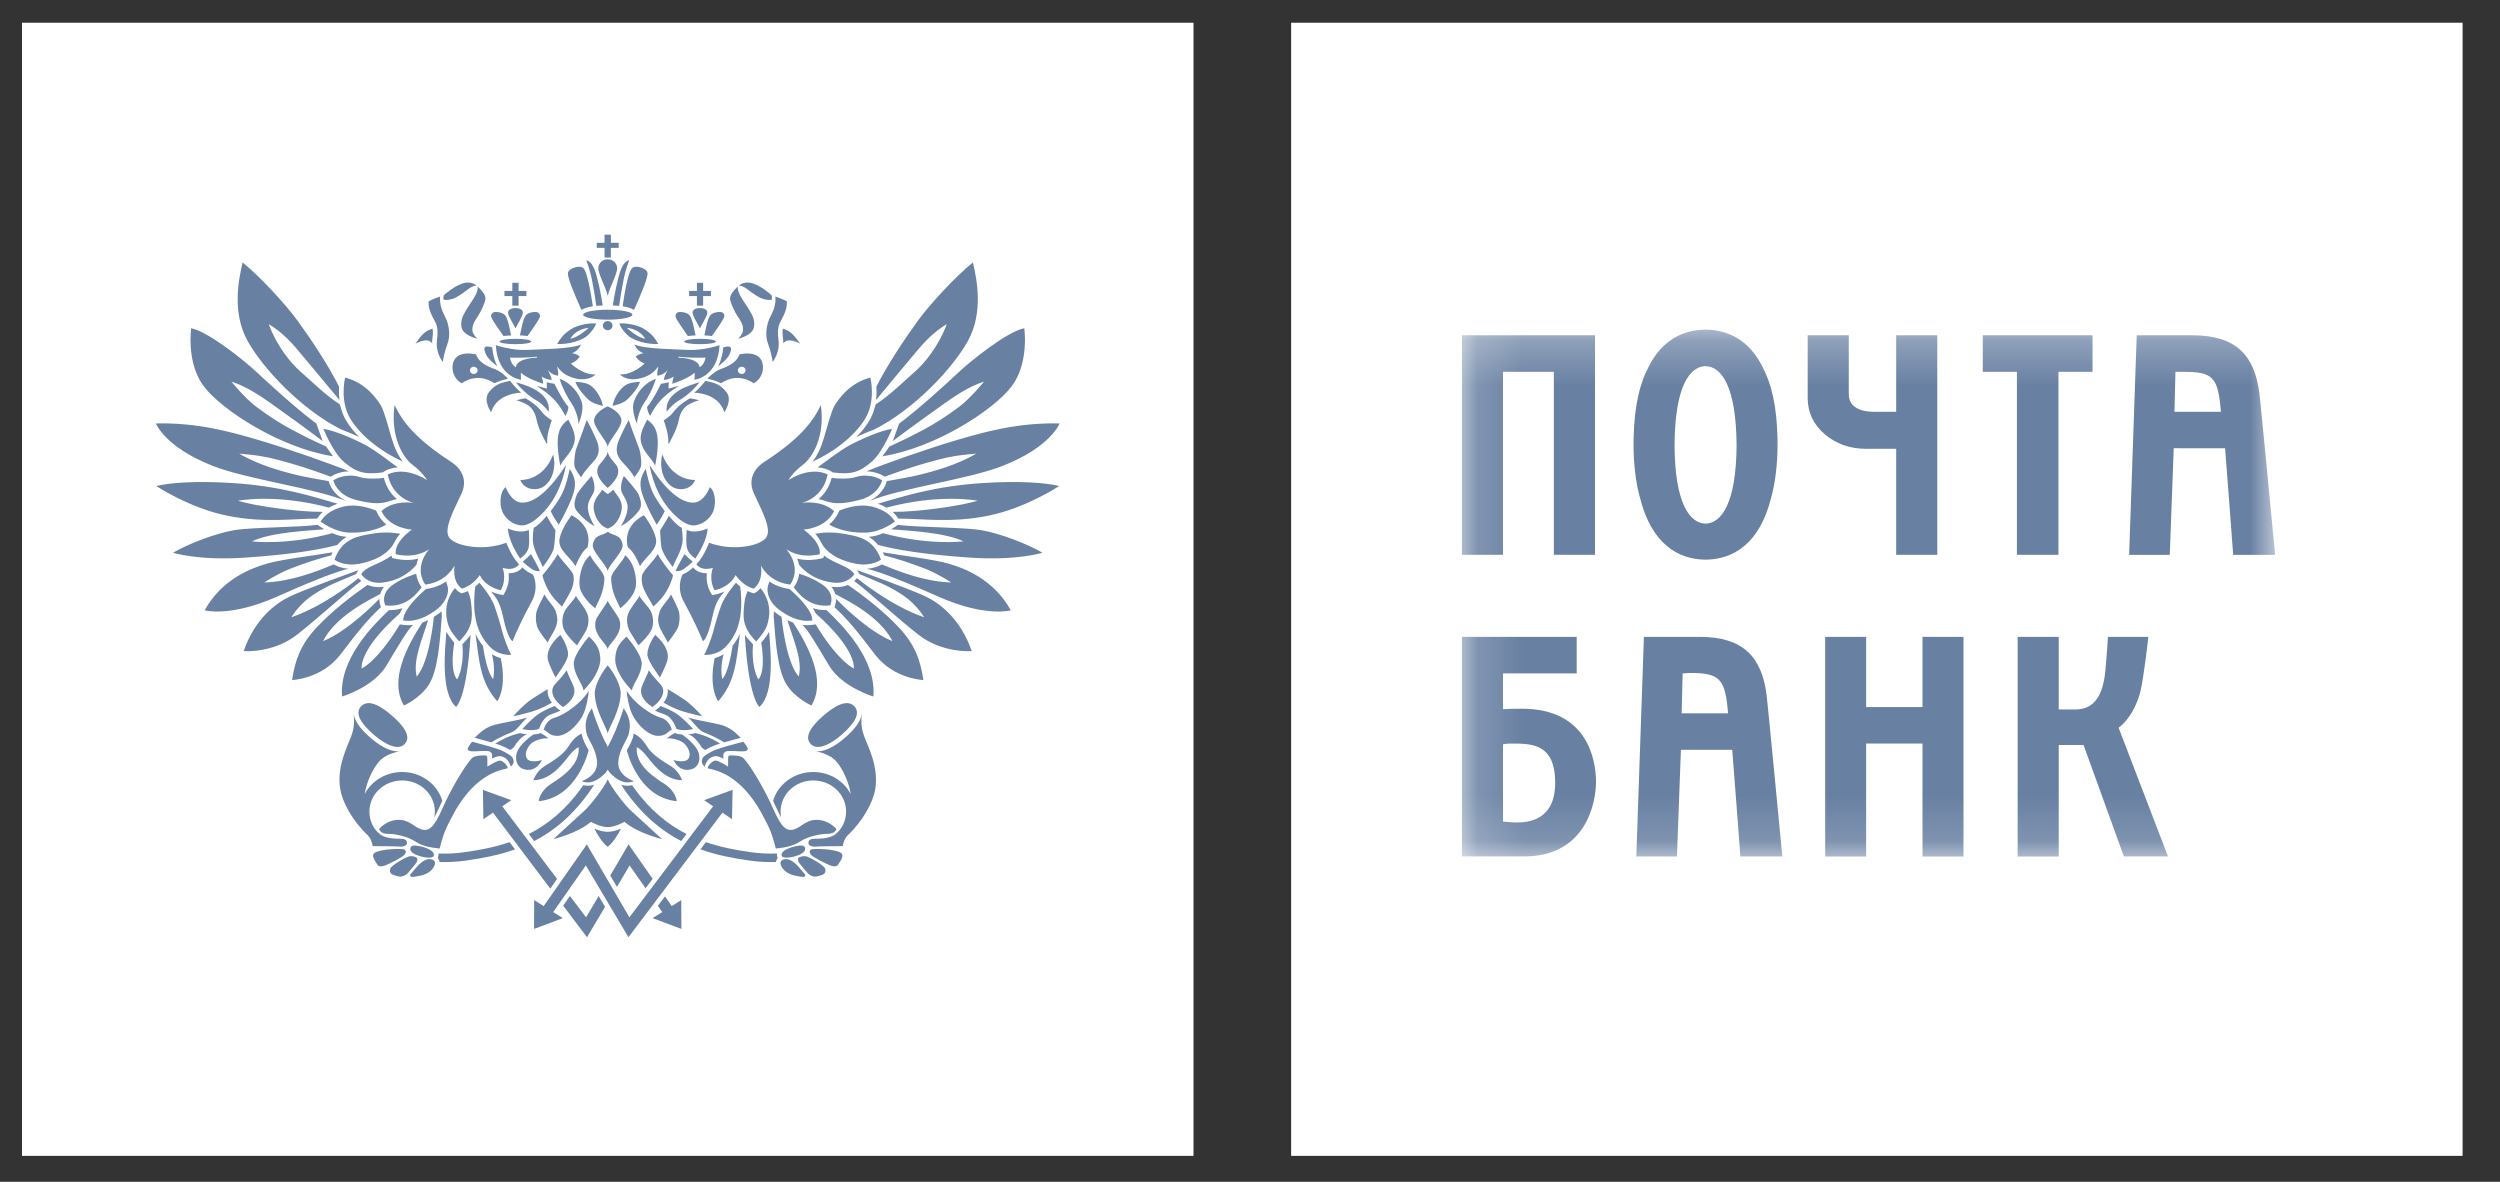
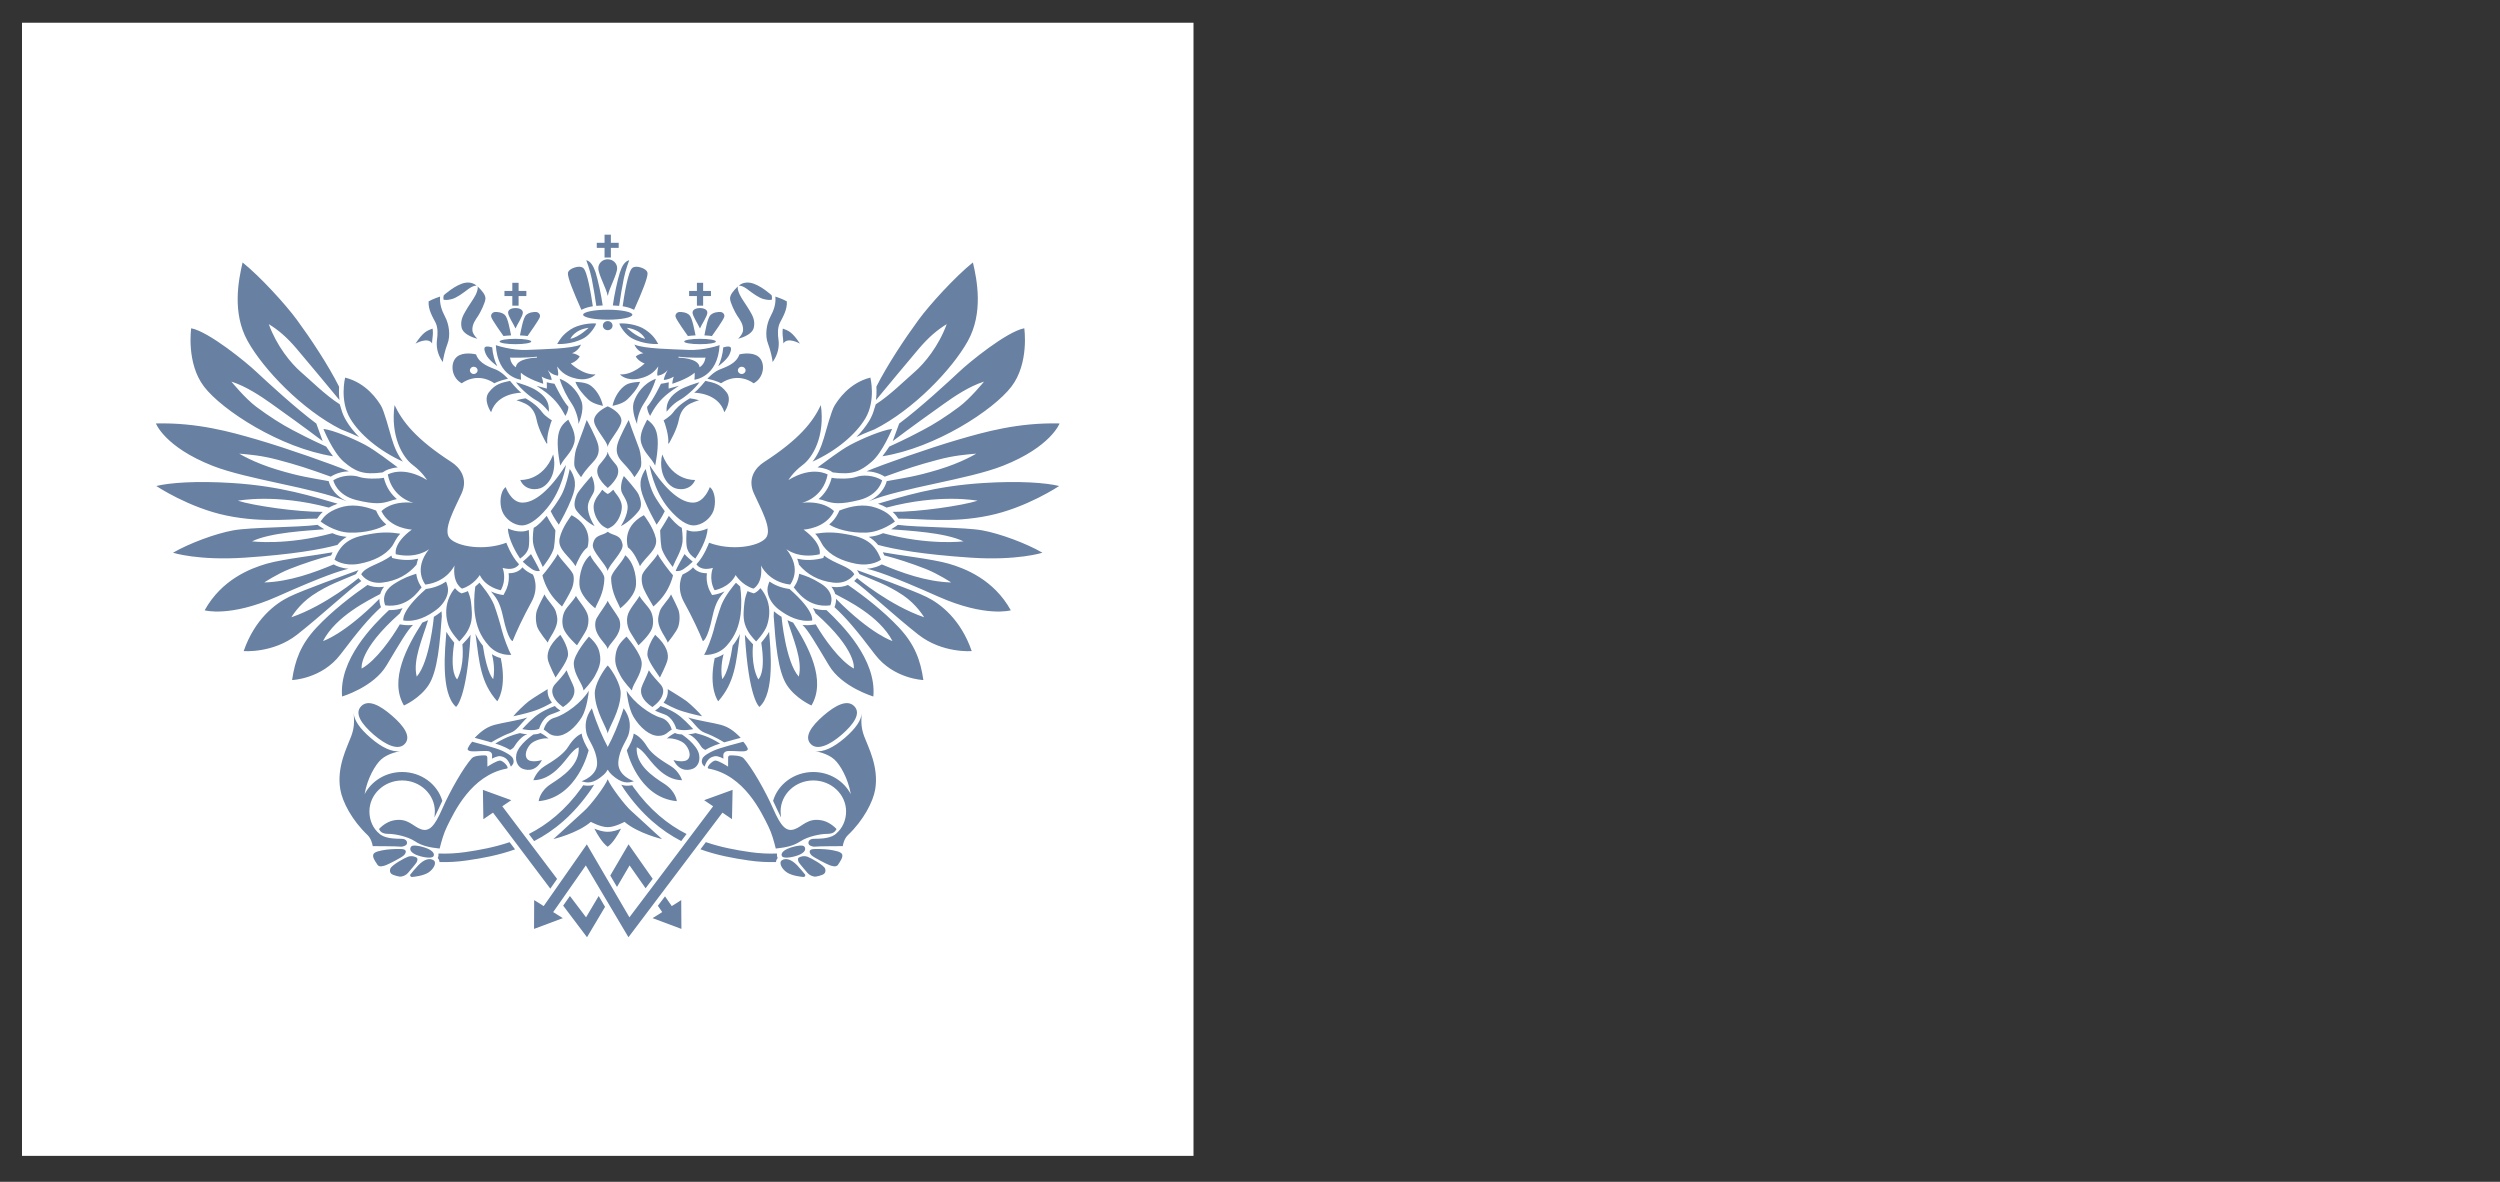
<svg xmlns="http://www.w3.org/2000/svg" width="55" height="26" viewBox="0 0 55 26" fill="none">
  <rect x="0" y="0" width="55" height="26" fill="#333333" stroke="none" />
  <g clip-path="url(#clip0_455_1926)">
    <path d="M26.257 0.5H0.484V25.429H26.257V0.5Z" fill="white" />
    <path fill-rule="evenodd" clip-rule="evenodd" d="M17.474 18.624C17.225 18.685 17.163 18.782 17.207 18.841C17.251 18.898 17.474 18.855 17.59 18.803C17.708 18.749 17.737 18.685 17.697 18.626C17.664 18.579 17.512 18.615 17.474 18.624ZM15.497 7.378C15.622 7.388 15.612 7.385 15.662 7.393C15.691 7.353 15.912 7.043 15.931 6.978C15.954 6.915 15.901 6.867 15.851 6.864C15.801 6.862 15.703 6.867 15.636 6.927C15.564 6.989 15.52 7.269 15.497 7.378ZM19.277 11.172C19.008 11.077 18.732 11.129 18.466 11.232L18.441 11.286C18.39 11.392 18.32 11.474 18.243 11.538C18.381 11.634 18.699 11.729 19.043 11.718C19.389 11.711 19.689 11.473 19.689 11.473C19.619 11.377 19.548 11.268 19.277 11.172ZM18.794 12.632C18.689 12.453 18.386 12.42 18.13 12.223L18.113 12.275L18.056 12.289C17.845 12.335 17.672 12.323 17.539 12.291C17.556 12.331 17.57 12.391 17.577 12.423C17.753 12.632 18.003 12.78 18.335 12.818C18.666 12.853 18.794 12.632 18.794 12.632ZM18.163 11.023C18.331 11.077 18.485 11.104 18.901 11.001C19.344 10.89 19.407 10.566 19.407 10.566C19.213 10.445 18.963 10.446 18.836 10.493C18.709 10.538 18.42 10.538 18.297 10.511C18.241 10.733 18.125 10.883 18.008 10.98C18.066 10.991 18.117 11.007 18.163 11.023ZM18.519 16.162C18.782 15.932 18.949 15.696 18.794 15.537C18.64 15.378 18.379 15.516 18.114 15.745C17.85 15.975 17.683 16.21 17.837 16.369C17.98 16.517 18.255 16.391 18.519 16.162ZM17.852 15.521C18.184 14.963 17.784 14.217 17.449 13.697C17.407 13.683 17.366 13.664 17.324 13.644C17.441 14.044 17.665 14.519 17.573 14.886C17.281 14.557 17.194 13.57 17.194 13.57C17.155 13.546 17.113 13.518 17.074 13.487C17.057 13.474 17.041 13.462 17.026 13.448C17.026 13.483 17.024 13.521 17.021 13.557C17.062 14.152 17.113 14.762 17.308 15.067C17.5 15.366 17.852 15.521 17.852 15.521ZM17.138 13.412C17.328 13.556 17.584 13.692 17.867 13.651C17.867 13.651 17.932 13.45 17.369 12.958C17.18 12.933 17.037 12.869 16.928 12.794C16.904 12.857 16.866 12.941 16.895 13.062C16.922 13.183 17.01 13.316 17.138 13.412ZM19.177 10.158C19.419 9.95 19.626 9.436 19.626 9.436C19.404 9.463 18.971 9.647 18.709 9.786C18.468 9.914 18.13 10.183 17.987 10.283C18.157 10.295 18.255 10.353 18.264 10.357L18.321 10.393C18.751 10.453 18.927 10.372 19.177 10.158ZM18.184 13.423L18.172 13.422C18.064 13.424 17.968 13.408 17.884 13.379C17.909 13.421 17.929 13.459 17.942 13.492C18.864 14.306 18.784 14.708 18.784 14.708C18.47 14.535 18.122 14.039 17.946 13.736L17.882 13.745C17.807 13.757 17.729 13.757 17.654 13.748C17.774 13.855 17.949 14.158 18.236 14.637C18.52 15.118 19.214 15.323 19.214 15.323C19.285 14.509 18.538 13.757 18.184 13.423ZM18.069 12.845C17.843 12.703 17.737 12.675 17.582 12.622C17.56 12.801 17.469 12.913 17.462 12.922C17.528 12.996 17.767 13.382 18.266 13.318C18.266 13.318 18.399 13.055 18.069 12.845ZM16.807 10.167C16.63 10.281 16.436 10.518 16.584 10.851C16.732 11.185 17.011 11.659 16.843 11.843C16.677 12.028 16.083 12.124 15.599 11.94C15.599 11.94 15.498 12.229 15.322 12.414C15.322 12.414 15.405 12.573 15.684 12.493C15.684 12.493 15.582 12.73 15.721 12.985C15.721 12.985 16.046 12.932 16.184 12.651C16.184 12.651 16.314 12.87 16.575 12.95C16.575 12.95 16.789 12.845 16.742 12.44C16.742 12.44 16.899 12.801 17.383 12.861C17.383 12.861 17.661 12.528 17.299 12.08C17.299 12.08 17.558 12.3 18.032 12.194C18.032 12.194 18.106 11.967 17.678 11.651C17.678 11.651 18.163 11.632 18.349 11.246C18.349 11.246 18.143 11.008 17.643 11.062C17.643 11.062 18.106 10.965 18.208 10.439C18.208 10.439 17.874 10.236 17.346 10.561C17.346 10.561 17.438 10.395 17.66 10.228C17.884 10.061 18.153 9.596 18.059 8.912C17.884 9.279 17.594 9.657 16.807 10.167ZM16.801 6.58C16.907 6.606 16.93 6.599 16.981 6.594C16.986 6.573 16.985 6.517 16.974 6.494C16.974 6.494 16.723 6.262 16.511 6.222C16.376 6.197 16.293 6.253 16.253 6.283C16.253 6.283 16.328 6.276 16.441 6.363C16.555 6.449 16.695 6.554 16.801 6.58ZM16.347 7.267C16.342 7.331 16.294 7.398 16.239 7.452C16.239 7.452 16.548 7.384 16.585 7.203C16.619 7.042 16.547 6.929 16.496 6.84C16.45 6.755 16.307 6.56 16.272 6.478C16.239 6.404 16.221 6.342 16.233 6.301C16.139 6.391 16.059 6.485 16.061 6.568C16.062 6.653 16.167 6.867 16.221 6.949C16.277 7.03 16.357 7.137 16.347 7.267ZM16.947 6.97C16.864 7.124 16.825 7.379 16.895 7.556C16.95 7.698 16.994 7.902 16.998 7.966C17.113 7.803 17.15 7.628 17.126 7.465C17.112 7.369 17.099 7.211 17.163 7.091C17.215 6.989 17.325 6.809 17.31 6.63C17.218 6.576 17.058 6.524 17.058 6.524C17.073 6.68 17.028 6.82 16.947 6.97ZM15.801 8.056C15.801 8.056 16.004 7.912 16.052 7.789C16.102 7.668 16.115 7.583 15.912 7.642C15.899 7.796 15.857 7.949 15.801 8.056ZM19.035 9.21C19.275 8.812 19.148 8.307 19.148 8.307C18.671 8.427 18.427 8.815 18.359 8.926C18.291 9.036 18.176 9.463 18.126 9.635C18.064 9.847 17.981 10.026 17.875 10.156C18.404 9.917 18.827 9.555 19.035 9.21ZM17.227 7.452C17.231 7.486 17.234 7.52 17.235 7.556C17.328 7.403 17.599 7.56 17.599 7.56C17.429 7.302 17.346 7.274 17.222 7.229C17.212 7.291 17.215 7.364 17.227 7.452ZM19.782 9.318L19.64 9.705C20.027 9.411 20.486 9.083 20.773 8.879C20.992 8.723 21.321 8.499 21.649 8.395C21.649 8.395 21.348 8.766 21.104 8.948C20.824 9.158 20.538 9.34 20.302 9.462C20.094 9.57 19.987 9.631 19.564 9.825C19.535 9.875 19.447 9.992 19.413 10.038C20.576 9.855 21.855 9.023 22.25 8.507C22.647 7.991 22.534 7.222 22.534 7.222C22.15 7.294 21.317 7.974 21.101 8.18C20.885 8.383 20.233 8.984 19.782 9.318ZM18.841 9.615C18.932 9.572 19.035 9.526 19.14 9.485L19.237 9.447C20.096 9.015 20.948 8.123 21.293 7.502C21.637 6.881 21.495 6.16 21.404 5.774C21.013 6.087 20.452 6.703 20.207 7.038C19.906 7.448 19.521 8.03 19.281 8.504V8.518C19.283 8.567 19.285 8.621 19.282 8.677L19.272 8.801C19.554 8.461 19.892 8.052 20.213 7.673C20.434 7.414 20.621 7.257 20.828 7.131C20.653 7.611 20.341 7.994 20.119 8.185C19.899 8.375 19.579 8.697 19.267 8.895L19.236 8.992C19.212 9.081 19.175 9.172 19.123 9.258C19.049 9.38 18.955 9.499 18.841 9.615ZM23.311 9.316C22.399 9.293 21.663 9.503 21.095 9.668C20.431 9.861 19.418 10.219 19.064 10.368C19.197 10.372 19.342 10.409 19.465 10.486C19.96 10.308 20.19 10.232 20.639 10.113C20.993 10.019 21.256 10 21.477 9.98C21.477 9.98 21.165 10.175 20.651 10.33C20.142 10.484 19.922 10.51 19.508 10.585C19.506 10.599 19.444 10.878 19.102 11.032C19.837 10.728 21.287 10.553 22.065 10.247C23.118 9.832 23.311 9.316 23.311 9.316ZM16.635 14.112C16.635 14.112 16.821 13.919 16.874 13.761C16.929 13.594 16.949 13.4 16.881 13.202C16.843 13.094 16.782 12.995 16.729 12.939C16.677 13.005 16.627 13.033 16.622 13.036L16.584 13.054L16.543 13.041C16.509 13.031 16.477 13.019 16.446 13.004C16.404 13.113 16.389 13.165 16.378 13.257C16.364 13.379 16.339 13.572 16.387 13.729C16.447 13.922 16.567 14.039 16.635 14.112ZM19.382 12.313C19.225 11.873 18.914 11.805 18.608 11.751C18.352 11.703 18.154 11.706 17.934 11.742C18.032 11.846 18.066 11.948 18.113 12.014C18.263 12.221 18.527 12.343 18.828 12.402C19.185 12.47 19.382 12.313 19.382 12.313ZM13.795 8.793C13.901 8.693 14.031 8.544 14.081 8.401C14.081 8.401 13.869 8.405 13.771 8.467C13.643 8.546 13.521 8.72 13.475 8.928C13.475 8.928 13.689 8.893 13.795 8.793ZM12.971 8.467C12.871 8.405 12.659 8.401 12.659 8.401C12.709 8.544 12.84 8.693 12.946 8.793C13.052 8.893 13.265 8.928 13.265 8.928C13.219 8.72 13.098 8.546 12.971 8.467ZM10.421 8.228C10.375 8.228 10.338 8.192 10.338 8.148C10.338 8.103 10.375 8.068 10.421 8.068C10.469 8.068 10.507 8.103 10.507 8.148C10.507 8.192 10.469 8.228 10.421 8.228ZM10.473 7.796C10.358 7.771 10.118 7.745 10.012 7.893C9.905 8.04 9.946 8.319 10.159 8.433C10.159 8.433 10.484 8.168 10.878 8.432C10.878 8.432 10.969 8.376 11.175 8.332C11.175 8.332 11.054 8.193 10.918 8.134C10.796 8.082 10.545 8.012 10.473 7.796ZM11.486 11.559C11.611 11.559 11.799 11.462 12.03 11.186C12.373 10.778 12.451 10.228 12.451 10.228C12.1 10.784 11.751 11.072 11.478 11.057C11.237 11.045 11.125 10.716 11.125 10.716C11.003 10.809 10.982 11.072 11.046 11.241C11.109 11.411 11.298 11.559 11.486 11.559ZM11.469 8.64C11.363 8.56 11.22 8.379 11.22 8.379C11.032 8.421 10.899 8.444 10.755 8.631C10.62 8.804 10.804 9.069 10.804 9.069C10.938 8.636 11.469 8.64 11.469 8.64ZM15.723 14.479C15.582 15.152 15.801 15.428 15.801 15.428C16.166 15.014 16.197 14.584 16.279 13.945C16.239 14.03 16.187 14.118 16.117 14.206C16.021 14.85 15.888 14.939 15.888 14.939C15.836 14.666 15.92 14.392 15.92 14.392C15.853 14.434 15.785 14.462 15.723 14.479ZM16.284 12.904C16.248 12.874 16.218 12.846 16.191 12.82C16.138 12.883 15.959 13.095 15.871 13.307C15.804 13.488 15.732 13.733 15.698 13.873C15.661 14.013 15.555 14.306 15.49 14.406C15.49 14.406 15.774 14.44 15.985 14.208C16.19 13.98 16.26 13.752 16.293 13.518C16.317 13.334 16.311 13.079 16.284 12.904ZM16.233 8.148C16.233 8.103 16.272 8.068 16.318 8.068C16.364 8.068 16.403 8.103 16.403 8.148C16.403 8.192 16.364 8.228 16.318 8.228C16.272 8.228 16.233 8.192 16.233 8.148ZM16.58 8.433C16.794 8.319 16.836 8.04 16.729 7.893C16.622 7.745 16.382 7.771 16.268 7.796C16.195 8.012 15.943 8.082 15.822 8.134C15.685 8.193 15.564 8.332 15.564 8.332C15.77 8.376 15.862 8.432 15.862 8.432C16.255 8.168 16.58 8.433 16.58 8.433ZM15.936 9.069C15.936 9.069 16.12 8.804 15.985 8.631C15.841 8.444 15.709 8.421 15.52 8.379C15.52 8.379 15.378 8.56 15.272 8.64C15.272 8.64 15.802 8.636 15.936 9.069ZM15.616 10.716C15.616 10.716 15.503 11.045 15.262 11.057C14.991 11.072 14.64 10.784 14.29 10.228C14.29 10.228 14.368 10.778 14.71 11.186C14.941 11.462 15.13 11.559 15.254 11.559C15.442 11.559 15.631 11.411 15.695 11.241C15.757 11.072 15.737 10.809 15.616 10.716ZM15.519 16.498C15.665 16.41 15.815 16.367 15.843 16.359C15.714 16.279 15.604 16.226 15.515 16.193C15.425 16.158 15.3 16.128 15.3 16.128C15.241 16.146 15.138 16.155 15.138 16.155C15.259 16.18 15.391 16.364 15.422 16.418C15.454 16.475 15.519 16.498 15.519 16.498ZM15.258 16.905C15.309 16.881 15.415 16.791 15.38 16.602C15.341 16.38 15.001 16.157 15.001 16.157C14.912 16.155 14.872 16.137 14.849 16.125C14.752 16.173 14.67 16.247 14.67 16.247C14.773 16.23 14.941 16.274 15.034 16.341C15.105 16.391 15.221 16.564 15.15 16.684C15.078 16.803 14.817 16.721 14.817 16.721C14.97 17.021 15.206 16.93 15.258 16.905ZM15.724 16.637C15.8 16.622 15.916 16.691 15.916 16.691C15.916 16.634 15.893 16.578 15.96 16.537C16.023 16.498 16.281 16.544 16.389 16.526C16.442 16.517 16.462 16.488 16.448 16.46C16.414 16.386 16.352 16.318 16.352 16.318C16.227 16.352 15.841 16.45 15.703 16.513C15.618 16.551 15.477 16.624 15.452 16.691C15.417 16.782 15.463 16.826 15.5 16.866C15.558 16.705 15.622 16.658 15.724 16.637ZM16.748 14.14C16.854 14.823 16.682 14.946 16.682 14.946C16.511 14.627 16.567 14.176 16.567 14.176C16.525 14.129 16.438 14.044 16.387 13.964C16.471 15.389 16.707 15.552 16.707 15.552C17.053 15.247 16.95 14.271 16.92 13.9C16.877 13.978 16.792 14.089 16.748 14.14ZM15.104 18.348C14.698 18.142 14.3 17.825 13.94 17.324C13.932 17.308 13.916 17.284 13.908 17.275C13.908 17.275 13.773 17.306 13.667 17.262L13.736 17.371C14.123 17.928 14.55 18.277 14.987 18.503L15.104 18.348ZM10.456 12.904C10.431 13.079 10.421 13.334 10.448 13.518C10.481 13.752 10.55 13.98 10.756 14.208C10.966 14.44 11.249 14.406 11.249 14.406C11.184 14.306 11.079 14.013 11.043 13.873C11.008 13.733 10.936 13.488 10.87 13.307C10.781 13.095 10.601 12.883 10.547 12.82C10.523 12.846 10.492 12.874 10.456 12.904ZM11.621 12.079C11.66 11.973 11.633 11.659 11.633 11.659C11.424 11.752 11.175 11.626 11.175 11.626C11.177 11.867 11.379 12.199 11.442 12.289C11.544 12.216 11.586 12.166 11.621 12.079ZM10.293 16.46C10.278 16.488 10.297 16.517 10.352 16.526C10.459 16.544 10.717 16.498 10.78 16.537C10.847 16.578 10.823 16.634 10.823 16.691C10.823 16.691 10.941 16.622 11.015 16.637C11.118 16.658 11.18 16.705 11.239 16.866C11.277 16.826 11.323 16.782 11.287 16.691C11.262 16.624 11.122 16.551 11.038 16.513C10.899 16.45 10.514 16.352 10.388 16.318C10.388 16.318 10.325 16.386 10.293 16.46ZM10.846 17.878L12.107 19.55L12.256 19.336C11.745 18.66 11.114 17.823 11.05 17.738L11.248 17.604L10.624 17.377L10.634 18.022L10.846 17.878ZM10.294 13.004C10.264 13.019 10.232 13.031 10.196 13.041L10.157 13.054L10.118 13.036C10.113 13.033 10.062 13.005 10.01 12.939C9.957 12.995 9.897 13.094 9.86 13.202C9.792 13.4 9.811 13.594 9.866 13.761C9.919 13.919 10.105 14.112 10.105 14.112C10.171 14.039 10.294 13.922 10.353 13.729C10.401 13.572 10.376 13.379 10.363 13.257C10.353 13.165 10.336 13.113 10.294 13.004ZM10.353 13.964C10.303 14.044 10.215 14.129 10.172 14.176C10.172 14.176 10.229 14.627 10.058 14.946C10.058 14.946 9.887 14.823 9.993 14.14C9.949 14.089 9.865 13.978 9.821 13.9C9.791 14.271 9.687 15.247 10.033 15.552C10.033 15.552 10.27 15.389 10.353 13.964ZM15.107 11.659C15.107 11.659 15.08 11.973 15.121 12.079C15.153 12.166 15.196 12.216 15.297 12.289C15.361 12.199 15.564 11.867 15.566 11.626C15.566 11.626 15.316 11.752 15.107 11.659ZM10.239 18.746C10.035 18.775 9.837 18.785 9.646 18.777C9.649 18.807 9.649 18.846 9.63 18.875C9.63 18.875 9.669 18.918 9.669 18.965C9.862 18.971 10.063 18.96 10.269 18.93C10.611 18.881 10.97 18.815 11.331 18.686L11.211 18.528C10.88 18.64 10.551 18.701 10.239 18.746ZM9.201 19.038C9.158 19.083 9.041 19.218 9.026 19.241C9.014 19.263 9.034 19.298 9.071 19.293C9.107 19.29 9.309 19.27 9.425 19.196C9.54 19.121 9.617 18.977 9.537 18.925C9.458 18.873 9.334 18.898 9.201 19.038ZM12.893 20.181C12.843 20.117 12.711 19.942 12.538 19.712L12.39 19.924L12.914 20.619L13.311 19.951L13.171 19.712C13.067 19.888 12.956 20.076 12.893 20.181ZM16.104 18.022L16.117 17.377L15.491 17.604L15.689 17.738C15.588 17.873 14.042 19.923 13.847 20.181L12.91 18.576L12.794 18.743L11.961 19.934L11.752 19.802L11.749 20.436L12.382 20.199L12.17 20.066C12.285 19.901 12.738 19.256 12.888 19.039L13.826 20.619L15.894 17.878L16.104 18.022ZM8.382 13.357C8.375 13.342 8.37 13.327 8.367 13.317C8.358 13.29 8.345 13.239 8.347 13.174C7.561 13.967 7.106 14.103 7.106 14.103C7.397 13.546 8.117 13.201 8.366 13.068C8.379 13.017 8.406 12.962 8.45 12.907C8.44 12.91 8.428 12.911 8.417 12.912C8.279 12.928 8.169 12.904 8.085 12.869C7.758 13.094 7.312 13.434 6.964 13.806C6.615 14.179 6.49 14.524 6.426 14.961C6.426 14.961 7.077 14.939 7.489 14.4C7.899 13.861 8.105 13.614 8.382 13.357ZM7.949 12.783C7.922 12.76 7.902 12.737 7.888 12.718C7.888 12.718 7.169 13.319 6.41 13.58C6.41 13.58 6.572 13.301 6.872 13.098C7.238 12.853 7.512 12.771 7.831 12.631L7.858 12.585C7.868 12.569 7.877 12.555 7.888 12.542C7.62 12.64 6.667 12.98 6.358 13.132C6.05 13.283 5.603 13.626 5.361 14.324C5.361 14.324 6.004 14.378 6.535 13.963C7.066 13.546 7.685 12.967 7.949 12.783ZM9.165 18.867C9.134 18.848 9.057 18.819 8.976 18.848C8.896 18.876 8.604 19.039 8.585 19.116C8.564 19.193 8.605 19.23 8.651 19.247C8.696 19.264 8.75 19.28 8.791 19.285C8.864 19.29 8.935 19.25 8.973 19.207C9.01 19.162 9.147 19.007 9.165 18.971C9.185 18.937 9.195 18.885 9.165 18.867ZM14.779 19.934L14.63 19.72L14.473 19.927C14.515 19.985 14.547 20.034 14.569 20.066L14.357 20.199L14.991 20.436L14.987 19.802L14.779 19.934ZM8.955 18.544C8.953 18.472 8.885 18.453 8.824 18.453C8.764 18.453 8.508 18.459 8.372 18.363C8.362 18.356 8.354 18.35 8.347 18.342C8.206 18.226 8.127 18.048 8.127 17.852C8.127 17.477 8.449 17.17 8.847 17.17C9.245 17.17 9.567 17.477 9.567 17.852C9.567 17.902 9.557 17.986 9.557 17.986C9.589 17.928 9.708 17.667 9.731 17.619C9.624 17.253 9.268 16.984 8.847 16.984C8.484 16.984 8.171 17.184 8.021 17.473C8.078 17.129 8.259 16.819 8.387 16.706C8.54 16.569 8.801 16.525 8.801 16.525C8.63 16.551 8.404 16.451 8.152 16.232C7.912 16.025 7.79 15.843 7.782 15.691C7.797 15.905 7.79 16.025 7.726 16.199C7.639 16.436 7.401 16.875 7.487 17.369C7.533 17.64 7.741 18.045 8.09 18.375C8.163 18.449 8.191 18.559 8.2 18.615C8.2 18.615 8.713 18.615 8.834 18.627C8.834 18.627 8.956 18.615 8.955 18.544ZM8.864 18.682C8.804 18.672 8.611 18.678 8.496 18.693C8.37 18.713 8.226 18.737 8.211 18.803C8.197 18.866 8.242 18.931 8.306 19.027C8.345 19.085 8.44 19.052 8.492 19.033C8.543 19.015 8.84 18.865 8.887 18.815C8.935 18.766 8.955 18.696 8.864 18.682ZM20.383 13.132C20.075 12.98 19.121 12.64 18.854 12.542C18.864 12.555 18.873 12.569 18.882 12.585L18.91 12.631C19.23 12.771 19.503 12.853 19.87 13.098C20.169 13.301 20.331 13.58 20.331 13.58C19.572 13.319 18.854 12.718 18.854 12.718C18.838 12.737 18.818 12.76 18.792 12.783C19.055 12.967 19.674 13.546 20.205 13.963C20.736 14.378 21.378 14.324 21.378 14.324C21.137 13.626 20.691 13.283 20.383 13.132ZM20.875 12.402C20.524 12.3 19.737 12.21 19.422 12.15C19.434 12.172 19.444 12.194 19.454 12.219C19.714 12.283 20.055 12.395 20.367 12.517C20.653 12.632 20.926 12.814 20.926 12.814C20.374 12.799 19.817 12.593 19.4 12.417C19.342 12.451 19.229 12.502 19.071 12.512C19.27 12.562 19.596 12.659 20.64 13.124C21.685 13.588 22.238 13.427 22.238 13.427C21.861 12.746 21.225 12.504 20.875 12.402ZM15.332 6.724H15.469V6.514H15.641V6.401H15.469V6.222H15.332V6.401H15.161V6.514H15.332V6.724ZM19.752 11.547C19.747 11.552 19.692 11.594 19.605 11.644C19.982 11.676 20.784 11.711 21.198 11.91C21.198 11.91 20.434 12.006 19.428 11.73C19.326 11.775 19.248 11.797 19.114 11.811C19.187 11.855 19.256 11.912 19.318 11.988C19.686 12.089 20.312 12.198 21.348 12.268C22.382 12.338 22.934 12.16 22.934 12.16C22.574 11.951 21.999 11.739 21.611 11.668C21.221 11.597 20.2 11.605 19.752 11.547ZM7.67 12.512C7.511 12.502 7.398 12.451 7.341 12.417C6.924 12.593 6.367 12.799 5.814 12.814C5.814 12.814 6.086 12.632 6.373 12.517C6.683 12.395 7.025 12.283 7.285 12.219C7.296 12.194 7.307 12.172 7.317 12.15C7.003 12.21 6.217 12.3 5.865 12.402C5.514 12.504 4.879 12.746 4.502 13.427C4.502 13.427 5.056 13.588 6.099 13.124C7.143 12.659 7.471 12.562 7.67 12.512ZM18.655 12.869C18.571 12.904 18.462 12.928 18.323 12.912C18.311 12.911 18.301 12.91 18.29 12.907C18.334 12.962 18.36 13.017 18.375 13.068C18.623 13.201 19.344 13.546 19.635 14.103C19.635 14.103 19.179 13.967 18.392 13.174C18.395 13.239 18.382 13.29 18.373 13.317C18.37 13.327 18.364 13.342 18.358 13.357C18.635 13.614 18.841 13.861 19.251 14.4C19.663 14.939 20.314 14.961 20.314 14.961C20.251 14.524 20.125 14.179 19.777 13.806C19.428 13.434 18.983 13.094 18.655 12.869ZM17.764 18.848C17.683 18.819 17.605 18.848 17.573 18.867C17.545 18.885 17.555 18.937 17.573 18.971C17.594 19.007 17.73 19.162 17.767 19.207C17.806 19.25 17.876 19.29 17.949 19.285C17.989 19.28 18.045 19.264 18.089 19.247C18.134 19.23 18.174 19.193 18.155 19.116C18.135 19.039 17.843 18.876 17.764 18.848ZM17.204 18.925C17.124 18.977 17.2 19.121 17.316 19.196C17.431 19.27 17.632 19.29 17.669 19.293C17.705 19.298 17.727 19.263 17.713 19.241C17.699 19.218 17.58 19.083 17.539 19.038C17.405 18.898 17.281 18.873 17.204 18.925ZM18.957 15.691C18.951 15.843 18.827 16.025 18.588 16.232C18.335 16.451 18.109 16.551 17.939 16.525C17.939 16.525 18.2 16.569 18.353 16.706C18.482 16.819 18.661 17.129 18.718 17.473C18.569 17.184 18.255 16.984 17.892 16.984C17.471 16.984 17.114 17.253 17.008 17.619C17.031 17.667 17.151 17.928 17.183 17.986C17.183 17.986 17.173 17.902 17.173 17.852C17.173 17.477 17.495 17.17 17.892 17.17C18.291 17.17 18.614 17.477 18.614 17.852C18.614 18.048 18.532 18.226 18.392 18.342C18.384 18.35 18.377 18.356 18.368 18.363C18.232 18.459 17.976 18.453 17.916 18.453C17.854 18.453 17.788 18.472 17.785 18.544C17.783 18.615 17.904 18.627 17.904 18.627C18.027 18.615 18.541 18.615 18.541 18.615C18.549 18.559 18.576 18.449 18.652 18.375C18.999 18.045 19.207 17.64 19.254 17.369C19.338 16.875 19.1 16.436 19.012 16.199C18.949 16.025 18.942 15.905 18.957 15.691ZM17.094 18.777C16.904 18.785 16.705 18.775 16.501 18.746C16.189 18.701 15.859 18.64 15.529 18.527L15.41 18.685C15.77 18.815 16.131 18.881 16.471 18.93C16.677 18.96 16.878 18.971 17.072 18.965C17.072 18.918 17.11 18.875 17.11 18.875C17.091 18.846 17.091 18.807 17.094 18.777ZM18.244 18.693C18.129 18.678 17.937 18.672 17.876 18.682C17.785 18.696 17.806 18.766 17.852 18.815C17.9 18.865 18.197 19.015 18.249 19.033C18.3 19.052 18.393 19.085 18.435 19.027C18.498 18.931 18.543 18.866 18.53 18.803C18.514 18.737 18.37 18.713 18.244 18.693ZM21.639 10.626C20.557 10.692 19.837 10.932 19.314 11.082C19.391 11.109 19.453 11.139 19.505 11.167C20.675 10.853 21.508 11.016 21.508 11.016C21.167 11.124 20.212 11.265 19.638 11.261C19.695 11.313 19.733 11.365 19.765 11.41C20.255 11.406 20.926 11.514 21.753 11.343C22.58 11.174 23.302 10.692 23.302 10.692C23.006 10.62 22.432 10.576 21.639 10.626ZM13.042 6.738C13.009 6.51 12.922 5.962 12.829 5.894C12.78 5.859 12.717 5.863 12.646 5.884C12.573 5.905 12.497 5.951 12.494 6.011C12.489 6.111 12.61 6.411 12.79 6.816C12.896 6.765 12.951 6.754 13.042 6.738ZM5.393 12.268C6.427 12.198 7.055 12.089 7.423 11.988C7.485 11.912 7.554 11.855 7.627 11.811C7.493 11.797 7.414 11.775 7.313 11.73C6.306 12.006 5.543 11.91 5.543 11.91C5.956 11.711 6.758 11.676 7.135 11.644C7.047 11.594 6.992 11.552 6.987 11.547C6.54 11.605 5.519 11.597 5.13 11.668C4.741 11.739 4.167 11.951 3.806 12.16C3.806 12.16 4.358 12.338 5.393 12.268ZM13.119 6.729C13.164 6.724 13.211 6.722 13.259 6.72C13.23 6.502 13.15 6.139 13.104 5.996C13.056 5.853 12.997 5.75 12.898 5.724C12.898 5.724 12.975 5.924 13.018 6.13C13.059 6.336 13.091 6.533 13.119 6.729ZM12.951 7.211C12.951 7.211 12.747 7.412 12.548 7.456C12.548 7.456 12.63 7.254 12.951 7.211ZM12.846 7.438C12.978 7.364 13.091 7.196 13.116 7.118C13.004 7.104 12.722 7.133 12.548 7.251C12.375 7.367 12.319 7.464 12.258 7.568C12.258 7.568 12.569 7.59 12.846 7.438ZM11.271 6.724H11.409V6.514H11.58V6.401H11.409V6.222H11.271V6.401H11.098V6.514H11.271V6.724ZM13.79 7.211C14.111 7.254 14.193 7.456 14.193 7.456C13.993 7.412 13.79 7.211 13.79 7.211ZM13.624 7.118C13.65 7.196 13.763 7.364 13.894 7.438C14.171 7.59 14.481 7.568 14.481 7.568C14.422 7.464 14.366 7.367 14.193 7.251C14.019 7.133 13.736 7.104 13.624 7.118ZM15.134 7.393C15.185 7.385 15.175 7.388 15.302 7.378C15.277 7.269 15.232 6.989 15.162 6.927C15.094 6.867 14.995 6.862 14.946 6.864C14.897 6.867 14.844 6.915 14.865 6.978C14.885 7.043 15.104 7.353 15.134 7.393ZM13.3 5.665H13.439V5.453H13.611V5.341H13.439V5.163H13.3V5.341H13.129V5.453H13.3V5.665ZM13.95 6.816C14.131 6.411 14.251 6.111 14.246 6.011C14.243 5.951 14.167 5.905 14.096 5.884C14.023 5.863 13.959 5.859 13.912 5.894C13.818 5.962 13.73 6.51 13.698 6.738C13.79 6.754 13.845 6.765 13.95 6.816ZM13.621 6.729C13.649 6.533 13.681 6.336 13.723 6.13C13.765 5.924 13.843 5.724 13.843 5.724C13.743 5.75 13.683 5.853 13.637 5.996C13.59 6.139 13.511 6.502 13.482 6.72C13.529 6.722 13.575 6.724 13.621 6.729ZM11.439 7.378C11.565 7.388 11.556 7.385 11.606 7.393C11.635 7.353 11.854 7.043 11.876 6.978C11.896 6.915 11.843 6.867 11.793 6.864C11.745 6.862 11.645 6.867 11.578 6.927C11.508 6.989 11.463 7.269 11.439 7.378ZM7.503 9.447L7.6 9.485C7.705 9.526 7.809 9.572 7.9 9.615C7.787 9.499 7.691 9.38 7.619 9.258C7.566 9.172 7.529 9.081 7.505 8.992L7.475 8.895C7.163 8.697 6.841 8.375 6.621 8.185C6.4 7.994 6.086 7.611 5.913 7.131C6.12 7.257 6.306 7.414 6.527 7.673C6.849 8.052 7.185 8.461 7.468 8.801L7.458 8.677C7.456 8.621 7.458 8.567 7.46 8.518L7.458 8.504C7.221 8.03 6.834 7.448 6.533 7.038C6.288 6.703 5.727 6.087 5.337 5.774C5.247 6.16 5.102 6.881 5.448 7.502C5.793 8.123 6.644 9.015 7.503 9.447ZM7.327 10.038C7.293 9.992 7.206 9.875 7.176 9.825C6.754 9.631 6.647 9.57 6.438 9.462C6.203 9.34 5.917 9.158 5.636 8.948C5.393 8.766 5.09 8.395 5.09 8.395C5.418 8.499 5.748 8.723 5.968 8.879C6.254 9.083 6.712 9.411 7.099 9.705L6.959 9.318C6.507 8.984 5.856 8.383 5.639 8.18C5.423 7.974 4.59 7.294 4.206 7.222C4.206 7.222 4.094 7.991 4.49 8.507C4.885 9.023 6.164 9.855 7.327 10.038ZM6.976 11.41C7.007 11.365 7.045 11.313 7.102 11.261C6.528 11.265 5.574 11.124 5.233 11.016C5.233 11.016 6.065 10.853 7.234 11.167C7.287 11.139 7.349 11.109 7.427 11.082C6.902 10.932 6.184 10.692 5.101 10.626C4.308 10.576 3.735 10.62 3.438 10.692C3.438 10.692 4.161 11.174 4.987 11.343C5.814 11.514 6.485 11.406 6.976 11.41ZM8.865 10.156C8.759 10.026 8.675 9.847 8.614 9.635C8.564 9.463 8.45 9.036 8.382 8.926C8.315 8.815 8.07 8.427 7.593 8.307C7.593 8.307 7.466 8.812 7.706 9.21C7.912 9.555 8.337 9.917 8.865 10.156ZM4.675 10.247C5.454 10.553 6.902 10.728 7.638 11.032C7.296 10.878 7.234 10.599 7.232 10.585C6.819 10.51 6.598 10.484 6.089 10.33C5.575 10.175 5.263 9.98 5.263 9.98C5.485 10 5.746 10.019 6.102 10.113C6.551 10.232 6.781 10.308 7.276 10.486C7.398 10.409 7.545 10.372 7.676 10.368C7.322 10.219 6.31 9.861 5.646 9.668C5.078 9.503 4.341 9.293 3.43 9.316C3.43 9.316 3.622 9.832 4.675 10.247ZM11.077 7.393C11.128 7.385 11.118 7.388 11.244 7.378C11.22 7.269 11.175 6.989 11.105 6.927C11.038 6.867 10.939 6.862 10.89 6.864C10.84 6.867 10.788 6.915 10.809 6.978C10.828 7.043 11.048 7.353 11.077 7.393ZM9.079 10.228C9.301 10.395 9.395 10.561 9.395 10.561C8.865 10.236 8.531 10.439 8.531 10.439C8.634 10.965 9.097 11.062 9.097 11.062C8.596 11.008 8.392 11.246 8.392 11.246C8.577 11.632 9.06 11.651 9.06 11.651C8.634 11.967 8.709 12.194 8.709 12.194C9.181 12.3 9.441 12.08 9.441 12.08C9.079 12.528 9.358 12.861 9.358 12.861C9.84 12.801 9.999 12.44 9.999 12.44C9.951 12.845 10.165 12.95 10.165 12.95C10.425 12.87 10.555 12.651 10.555 12.651C10.694 12.932 11.018 12.985 11.018 12.985C11.158 12.73 11.057 12.493 11.057 12.493C11.335 12.573 11.419 12.414 11.419 12.414C11.242 12.229 11.14 11.94 11.14 11.94C10.657 12.124 10.062 12.028 9.895 11.843C9.73 11.659 10.007 11.185 10.157 10.851C10.304 10.518 10.11 10.281 9.934 10.167C9.145 9.657 8.857 9.279 8.68 8.912C8.587 9.596 8.857 10.061 9.079 10.228ZM9.939 6.58C10.044 6.554 10.185 6.449 10.298 6.363C10.412 6.276 10.486 6.283 10.486 6.283C10.446 6.253 10.364 6.197 10.23 6.222C10.018 6.262 9.765 6.494 9.765 6.494C9.753 6.517 9.753 6.573 9.76 6.594C9.811 6.599 9.833 6.606 9.939 6.58ZM10.245 6.84C10.195 6.929 10.122 7.042 10.154 7.203C10.193 7.384 10.502 7.452 10.502 7.452C10.445 7.398 10.397 7.331 10.393 7.267C10.383 7.137 10.464 7.03 10.519 6.949C10.573 6.867 10.678 6.653 10.68 6.568C10.682 6.485 10.601 6.391 10.507 6.301C10.519 6.342 10.502 6.404 10.469 6.478C10.432 6.56 10.29 6.755 10.245 6.84ZM9.506 7.556C9.506 7.52 9.508 7.486 9.513 7.452C9.526 7.364 9.527 7.291 9.517 7.229C9.394 7.274 9.311 7.302 9.141 7.56C9.141 7.56 9.412 7.403 9.506 7.556ZM9.615 7.465C9.591 7.628 9.626 7.803 9.742 7.966C9.746 7.902 9.791 7.698 9.847 7.556C9.916 7.379 9.876 7.124 9.792 6.97C9.713 6.82 9.669 6.68 9.682 6.524C9.682 6.524 9.523 6.576 9.43 6.63C9.415 6.809 9.526 6.989 9.579 7.091C9.641 7.211 9.628 7.369 9.615 7.465ZM10.688 7.789C10.737 7.912 10.94 8.056 10.94 8.056C10.883 7.949 10.841 7.796 10.828 7.642C10.625 7.583 10.637 7.668 10.688 7.789ZM10.623 14.206C10.552 14.118 10.5 14.03 10.461 13.945C10.545 14.584 10.573 15.014 10.939 15.428C10.939 15.428 11.159 15.152 11.017 14.479C10.956 14.462 10.886 14.434 10.821 14.392C10.821 14.392 10.904 14.666 10.851 14.939C10.851 14.939 10.721 14.85 10.623 14.206ZM11.631 8.926C11.708 8.985 11.775 9.078 11.805 9.234C11.849 9.452 11.984 9.686 12.025 9.758L12.041 9.754C12.017 9.605 12.115 9.293 12.142 9.248C12.142 9.248 11.998 9.163 11.932 9.075C11.884 9.01 11.799 8.901 11.563 8.763C11.522 8.766 11.414 8.79 11.36 8.805C11.36 8.805 11.54 8.855 11.631 8.926ZM14.198 16.599C14.322 16.743 14.591 17.162 15.005 17.165C15.005 17.165 14.944 16.969 14.76 16.856C14.576 16.743 14.341 16.599 14.235 16.424C14.13 16.251 14.018 16.171 13.942 16.138C13.926 16.265 13.861 16.383 13.79 16.506C13.79 16.506 14.028 17.545 14.89 17.626C14.89 17.626 14.872 17.41 14.618 17.246C14.362 17.082 13.981 16.827 14.008 16.441C14.008 16.441 14.076 16.454 14.198 16.599ZM10.809 16.332C10.809 16.332 11.011 16.202 11.232 16.122C11.376 16.069 11.447 15.927 11.6 15.785C11.428 15.844 11.04 15.902 10.879 15.947C10.717 15.993 10.599 16.072 10.444 16.232C10.444 16.232 10.682 16.295 10.809 16.332ZM12.074 9.059C12.093 8.837 11.979 8.707 11.812 8.596C11.681 8.505 11.407 8.424 11.351 8.41C11.463 8.565 11.676 8.741 11.793 8.804C11.941 8.883 12.074 9.059 12.074 9.059ZM13.37 7.264C13.429 7.264 13.476 7.219 13.476 7.164C13.476 7.108 13.429 7.064 13.37 7.064C13.311 7.064 13.263 7.108 13.263 7.164C13.263 7.219 13.311 7.264 13.37 7.264ZM14.927 7.847C15.201 7.88 15.522 7.867 15.522 7.867C15.505 7.963 15.463 8.035 15.391 8.08C15.374 7.871 14.927 7.869 14.927 7.869V7.847ZM14.055 8.331C14.344 8.272 14.435 8.12 14.484 8.061C14.484 8.061 14.447 8.207 14.464 8.265C14.464 8.265 14.591 8.258 14.69 8.141C14.69 8.141 14.618 8.258 14.603 8.357C14.603 8.357 14.682 8.366 14.823 8.286C14.823 8.286 14.794 8.359 14.79 8.443C14.79 8.443 15.121 8.342 15.283 8.2C15.283 8.2 15.285 8.298 15.277 8.354C15.277 8.354 15.792 8.305 15.831 7.593C15.831 7.593 15.488 7.714 15.144 7.698C14.799 7.682 14.165 7.675 13.959 7.58C13.959 7.58 13.993 7.703 14.157 7.773C14.157 7.773 14.072 7.773 13.986 7.843C13.986 7.843 14.036 7.944 14.182 7.997C14.182 7.997 13.919 8.255 13.639 8.237C13.639 8.237 13.767 8.389 14.055 8.331ZM15.4 7.572C15.594 7.572 15.75 7.546 15.75 7.514C15.75 7.48 15.594 7.454 15.4 7.454C15.208 7.454 15.052 7.48 15.052 7.514C15.052 7.546 15.208 7.572 15.4 7.572ZM15.254 12.491C15.25 12.487 15.247 12.484 15.245 12.48L15.229 12.502C15.167 12.559 15.122 12.589 15.016 12.64C15.016 12.64 14.863 12.915 15.048 13.246C15.232 13.579 15.388 13.918 15.463 14.105C15.463 14.105 15.562 14.091 15.672 13.572C15.747 13.22 15.841 13.132 15.939 13.011C15.832 13.062 15.746 13.077 15.738 13.079L15.665 13.091L15.631 13.028C15.564 12.91 15.546 12.795 15.546 12.699C15.546 12.667 15.548 12.637 15.551 12.611C15.38 12.614 15.288 12.533 15.254 12.491ZM15.562 6.877C15.562 6.801 15.463 6.778 15.413 6.778H15.385C15.335 6.778 15.236 6.801 15.236 6.877C15.236 6.955 15.364 7.141 15.397 7.223H15.401C15.434 7.141 15.562 6.955 15.562 6.877ZM12.504 8.95C12.37 8.804 12.199 8.443 12.199 8.443C12.145 8.438 12.081 8.422 12.029 8.41C12.032 8.456 12.03 8.549 12.03 8.549C11.973 8.535 11.802 8.487 11.802 8.487C12.005 8.621 12.068 8.671 12.166 8.766C12.34 8.938 12.437 9.151 12.437 9.151C12.512 9.029 12.504 8.95 12.504 8.95ZM12.2 15.79C12.005 15.844 11.962 16.053 11.962 16.053C12.047 16.091 12.084 16.189 12.257 16.189C12.443 16.189 12.657 16.012 12.803 15.772C12.905 15.6 12.953 15.257 12.953 15.195C12.805 15.451 12.439 15.722 12.2 15.79ZM13.159 11.458C13.239 11.575 13.3 11.599 13.37 11.631C13.441 11.599 13.5 11.575 13.582 11.458C13.644 11.366 13.704 11.197 13.671 11.076C13.628 10.926 13.544 10.867 13.492 10.774C13.45 10.811 13.424 10.84 13.372 10.867H13.37C13.318 10.84 13.291 10.811 13.249 10.774C13.196 10.867 13.112 10.926 13.069 11.076C13.036 11.197 13.095 11.366 13.159 11.458ZM13.368 10.733H13.373C13.468 10.655 13.554 10.538 13.582 10.469C13.608 10.4 13.615 10.3 13.551 10.222C13.475 10.13 13.379 10.026 13.373 9.942H13.368C13.36 10.026 13.265 10.13 13.189 10.222C13.125 10.3 13.132 10.4 13.16 10.469C13.186 10.538 13.272 10.655 13.368 10.733ZM12.123 17.246C11.867 17.41 11.851 17.626 11.851 17.626C12.711 17.545 12.95 16.506 12.95 16.506C12.879 16.383 12.814 16.265 12.796 16.138C12.722 16.171 12.611 16.251 12.504 16.424C12.398 16.599 12.164 16.743 11.98 16.856C11.796 16.969 11.734 17.165 11.734 17.165C12.151 17.162 12.419 16.743 12.541 16.599C12.664 16.454 12.731 16.441 12.731 16.441C12.759 16.827 12.378 17.082 12.123 17.246ZM14.927 8.596C14.762 8.707 14.648 8.837 14.665 9.059C14.665 9.059 14.8 8.883 14.948 8.804C15.065 8.741 15.277 8.565 15.388 8.41C15.335 8.424 15.061 8.505 14.927 8.596ZM14.541 8.443C14.541 8.443 14.37 8.804 14.237 8.95C14.237 8.95 14.229 9.029 14.303 9.151C14.303 9.151 14.4 8.938 14.573 8.766C14.672 8.671 14.735 8.621 14.938 8.487C14.938 8.487 14.767 8.535 14.71 8.549C14.71 8.549 14.707 8.456 14.713 8.41C14.661 8.422 14.597 8.438 14.541 8.443ZM13.577 5.9C13.577 5.792 13.485 5.704 13.37 5.704C13.255 5.704 13.163 5.792 13.163 5.9C13.163 6.038 13.344 6.353 13.367 6.501H13.374C13.397 6.353 13.577 6.038 13.577 5.9ZM15.178 8.763C14.942 8.901 14.856 9.01 14.808 9.075C14.743 9.163 14.6 9.248 14.6 9.248C14.625 9.293 14.725 9.605 14.7 9.754L14.715 9.758C14.756 9.686 14.892 9.452 14.935 9.234C14.965 9.078 15.033 8.985 15.11 8.926C15.199 8.855 15.38 8.805 15.38 8.805C15.327 8.79 15.219 8.766 15.178 8.763ZM14.57 9.998C14.541 10.097 14.533 10.247 14.57 10.39C14.599 10.498 14.669 10.639 14.803 10.718C14.918 10.787 15.19 10.802 15.294 10.559C15.294 10.559 14.797 10.595 14.57 9.998ZM11.938 10.718C12.072 10.639 12.142 10.498 12.17 10.39C12.207 10.247 12.198 10.097 12.17 9.998C11.944 10.595 11.445 10.559 11.445 10.559C11.549 10.802 11.823 10.787 11.938 10.718ZM9.813 12.794C9.704 12.869 9.561 12.933 9.371 12.958C8.809 13.45 8.874 13.651 8.874 13.651C9.157 13.692 9.412 13.556 9.604 13.412C9.73 13.316 9.818 13.183 9.847 13.062C9.874 12.941 9.837 12.857 9.813 12.794ZM7.359 12.313C7.359 12.313 7.554 12.47 7.911 12.402C8.214 12.343 8.476 12.221 8.628 12.014C8.674 11.948 8.707 11.846 8.806 11.742C8.587 11.706 8.389 11.703 8.132 11.751C7.827 11.805 7.515 11.873 7.359 12.313ZM8.476 10.357C8.484 10.353 8.583 10.295 8.751 10.283C8.61 10.183 8.271 9.914 8.032 9.786C7.769 9.647 7.336 9.463 7.115 9.436C7.115 9.436 7.322 9.95 7.563 10.158C7.814 10.372 7.989 10.453 8.418 10.393L8.476 10.357ZM9.044 18.626C9.002 18.685 9.031 18.749 9.149 18.803C9.267 18.855 9.489 18.898 9.534 18.841C9.576 18.782 9.516 18.685 9.267 18.624C9.228 18.615 9.076 18.579 9.044 18.626ZM7.053 11.473C7.053 11.473 7.353 11.711 7.696 11.718C8.041 11.729 8.359 11.634 8.498 11.538C8.421 11.474 8.35 11.392 8.299 11.286L8.274 11.232C8.009 11.129 7.734 11.077 7.462 11.172C7.192 11.268 7.121 11.377 7.053 11.473ZM7.333 10.566C7.333 10.566 7.397 10.89 7.838 11.001C8.255 11.104 8.408 11.077 8.577 11.023C8.623 11.007 8.674 10.991 8.732 10.98C8.616 10.883 8.499 10.733 8.444 10.511C8.321 10.538 8.032 10.538 7.905 10.493C7.777 10.446 7.528 10.445 7.333 10.566ZM13.851 19.039C13.923 19.142 14.063 19.343 14.203 19.542L14.359 19.334L13.945 18.743L13.828 18.575L13.426 19.262L13.574 19.512C13.693 19.312 13.799 19.131 13.851 19.039ZM18.404 18.239C18.308 18.137 18.187 18.069 18.078 18.048C17.766 17.988 17.657 18.183 17.477 18.244C17.297 18.304 17.181 18.183 17.01 17.793C16.839 17.402 16.538 16.877 16.359 16.681C16.299 16.617 16.11 16.618 16.08 16.618C16.05 16.617 16.021 16.627 16.019 16.659C16.018 16.691 16.018 16.866 16.018 16.866C15.956 16.826 15.816 16.741 15.746 16.733C15.675 16.723 15.517 16.896 15.59 16.909C16.374 17.054 16.749 17.869 16.902 18.176C16.981 18.334 17.026 18.504 17.067 18.668C17.293 18.644 17.456 18.61 17.613 18.507C17.769 18.403 18.048 18.345 18.197 18.345C18.342 18.345 18.376 18.287 18.404 18.239ZM12.829 6.924C12.829 6.983 13.071 7.033 13.37 7.033C13.67 7.033 13.912 6.983 13.912 6.924C13.912 6.863 13.67 6.814 13.37 6.814C13.071 6.814 12.829 6.863 12.829 6.924ZM13.89 17.843C13.747 17.72 13.422 17.284 13.371 17.146H13.368C13.319 17.284 12.992 17.72 12.849 17.843C12.706 17.968 12.359 18.297 12.174 18.46C12.174 18.46 12.702 18.336 12.999 18.081C12.999 18.081 13.211 18.197 13.366 18.197H13.373C13.528 18.197 13.739 18.081 13.739 18.081C14.037 18.336 14.566 18.46 14.566 18.46C14.38 18.297 14.033 17.968 13.89 17.843ZM13.373 18.299H13.366C13.249 18.299 13.138 18.256 13.076 18.23C13.138 18.355 13.256 18.549 13.368 18.628H13.37C13.483 18.549 13.6 18.355 13.663 18.23C13.6 18.256 13.49 18.299 13.373 18.299ZM9.838 18.176C9.991 17.869 10.366 17.054 11.148 16.909C11.222 16.896 11.064 16.723 10.994 16.733C10.924 16.741 10.784 16.826 10.723 16.866C10.723 16.866 10.723 16.691 10.721 16.659C10.719 16.627 10.69 16.617 10.659 16.618C10.629 16.618 10.44 16.617 10.38 16.681C10.202 16.877 9.9 17.402 9.73 17.793C9.559 18.183 9.443 18.304 9.263 18.244C9.083 18.183 8.975 17.988 8.662 18.048C8.553 18.069 8.432 18.137 8.338 18.239C8.364 18.287 8.397 18.345 8.545 18.345C8.691 18.345 8.97 18.403 9.127 18.507C9.284 18.61 9.448 18.644 9.672 18.668C9.714 18.504 9.76 18.334 9.838 18.176ZM11.339 7.572C11.533 7.572 11.688 7.546 11.688 7.514C11.688 7.48 11.533 7.454 11.339 7.454C11.147 7.454 10.991 7.48 10.991 7.514C10.991 7.546 11.147 7.572 11.339 7.572ZM11.812 7.847V7.869C11.812 7.869 11.367 7.871 11.349 8.08C11.277 8.035 11.235 7.963 11.219 7.867C11.219 7.867 11.54 7.88 11.812 7.847ZM11.463 8.354C11.456 8.298 11.458 8.2 11.458 8.2C11.619 8.342 11.951 8.443 11.951 8.443C11.946 8.359 11.916 8.286 11.916 8.286C12.058 8.366 12.138 8.357 12.138 8.357C12.123 8.258 12.051 8.141 12.051 8.141C12.149 8.258 12.276 8.265 12.276 8.265C12.294 8.207 12.256 8.061 12.256 8.061C12.305 8.12 12.397 8.272 12.685 8.331C12.973 8.389 13.102 8.237 13.102 8.237C12.821 8.255 12.558 7.997 12.558 7.997C12.705 7.944 12.754 7.843 12.754 7.843C12.67 7.773 12.584 7.773 12.584 7.773C12.747 7.703 12.78 7.58 12.78 7.58C12.576 7.675 11.941 7.682 11.598 7.698C11.252 7.714 10.908 7.593 10.908 7.593C10.948 8.305 11.463 8.354 11.463 8.354ZM8.406 12.818C8.737 12.78 8.986 12.632 9.163 12.423C9.17 12.391 9.185 12.331 9.2 12.291C9.068 12.323 8.896 12.335 8.685 12.289L8.628 12.275L8.61 12.223C8.354 12.42 8.051 12.453 7.947 12.632C7.947 12.632 8.074 12.853 8.406 12.818ZM11.503 6.877C11.503 6.801 11.406 6.778 11.355 6.778H11.327C11.277 6.778 11.178 6.801 11.178 6.877C11.178 6.955 11.306 7.141 11.339 7.223H11.343C11.377 7.141 11.503 6.955 11.503 6.877ZM11.076 13.091L11.002 13.079C10.994 13.077 10.908 13.062 10.801 13.011C10.899 13.132 10.994 13.22 11.068 13.572C11.178 14.091 11.277 14.105 11.277 14.105C11.351 13.918 11.507 13.579 11.691 13.246C11.876 12.915 11.724 12.64 11.724 12.64C11.618 12.589 11.572 12.559 11.513 12.502L11.495 12.48C11.493 12.484 11.489 12.487 11.487 12.491C11.452 12.533 11.361 12.614 11.189 12.611C11.193 12.637 11.195 12.667 11.195 12.699C11.195 12.795 11.175 12.91 11.109 13.028L11.076 13.091ZM8.505 14.637C8.791 14.158 8.967 13.855 9.087 13.748C9.01 13.757 8.933 13.757 8.858 13.745L8.796 13.736C8.619 14.039 8.271 14.535 7.957 14.708C7.957 14.708 7.877 14.306 8.799 13.492C8.812 13.459 8.831 13.421 8.857 13.379C8.772 13.408 8.676 13.424 8.568 13.422L8.556 13.423C8.202 13.757 7.456 14.509 7.526 15.323C7.526 15.323 8.22 15.118 8.505 14.637ZM9.276 12.922C9.271 12.913 9.181 12.801 9.157 12.622C9.003 12.675 8.896 12.703 8.672 12.845C8.341 13.055 8.476 13.318 8.476 13.318C8.973 13.382 9.211 12.996 9.276 12.922ZM13.095 13.382C13.133 13.269 13.291 13.06 13.296 12.719C13.296 12.59 13.053 12.381 12.985 12.215C12.759 12.405 12.728 12.789 12.754 12.917C12.806 13.166 13.095 13.382 13.095 13.382ZM8.221 16.162C8.487 16.391 8.759 16.517 8.902 16.369C9.055 16.21 8.89 15.975 8.624 15.745C8.361 15.516 8.1 15.378 7.946 15.537C7.79 15.696 7.957 15.932 8.221 16.162ZM9.432 15.067C9.628 14.762 9.677 14.152 9.72 13.557C9.716 13.521 9.714 13.483 9.714 13.448C9.699 13.462 9.682 13.474 9.667 13.487C9.626 13.518 9.585 13.546 9.545 13.57C9.545 13.57 9.457 14.557 9.168 14.886C9.075 14.519 9.299 14.044 9.417 13.644C9.373 13.664 9.332 13.683 9.291 13.697C8.956 14.217 8.556 14.963 8.887 15.521C8.887 15.521 9.24 15.366 9.432 15.067ZM11.49 16.04C11.49 16.04 11.717 16.096 11.861 16.034C11.861 16.034 11.914 15.828 12.075 15.736C12.112 15.716 12.225 15.684 12.329 15.634C12.289 15.605 12.254 15.585 12.207 15.532C12.207 15.532 12.023 15.597 11.871 15.694C11.719 15.79 11.57 15.955 11.49 16.04ZM12.629 9.76C12.694 9.55 12.554 9.346 12.502 9.232C12.384 9.322 12.287 9.418 12.271 9.668C12.256 9.918 12.327 10.243 12.327 10.243C12.417 10.063 12.564 9.972 12.629 9.76ZM13.371 8.94H13.368C13.313 8.964 13.086 9.078 13.069 9.24C13.053 9.401 13.357 9.7 13.367 9.824H13.373C13.383 9.7 13.686 9.401 13.671 9.24C13.655 9.078 13.428 8.964 13.371 8.94ZM12.312 8.333C12.373 8.54 12.478 8.735 12.582 8.887C12.675 9.027 12.734 9.252 12.725 9.329C12.725 9.329 12.864 9.037 12.794 8.832C12.738 8.673 12.588 8.434 12.312 8.333ZM14.763 13.077C14.7 13.209 14.547 13.339 14.513 13.454C14.472 13.59 14.459 13.675 14.528 13.834C14.591 13.971 14.663 14.053 14.689 14.137C14.689 14.137 14.888 13.893 14.92 13.791C14.955 13.691 14.964 13.524 14.925 13.418C14.883 13.312 14.811 13.174 14.763 13.077ZM13.583 9.777C13.546 9.927 13.58 10.027 13.652 10.119C13.723 10.209 13.844 10.308 13.957 10.498C13.957 10.498 14.087 10.336 14.103 10.251C14.119 10.165 14.093 9.963 14.065 9.879C14.037 9.792 13.925 9.519 13.832 9.24C13.832 9.24 13.621 9.626 13.583 9.777ZM15.24 12.357C15.199 12.323 15.099 12.236 15.06 12.19C15.06 12.19 14.893 12.477 14.865 12.561C14.865 12.561 14.947 12.582 15.039 12.519C15.13 12.456 15.15 12.44 15.24 12.357ZM14.715 11.349C14.645 11.478 14.523 11.667 14.523 11.667C14.531 11.744 14.525 11.877 14.551 12.038C14.578 12.199 14.8 12.473 14.8 12.473C14.855 12.329 14.986 12.131 15.013 11.938C15.029 11.807 14.999 11.612 14.999 11.612C14.909 11.571 14.795 11.444 14.715 11.349ZM14.206 10.318C14.168 10.368 14.102 10.489 14.092 10.606C14.084 10.721 14.104 10.814 14.171 10.983C14.256 11.197 14.386 11.435 14.445 11.543C14.445 11.543 14.561 11.387 14.625 11.246C14.625 11.246 14.445 11.012 14.367 10.847C14.278 10.652 14.242 10.472 14.206 10.318ZM13.948 8.832C13.876 9.037 14.017 9.329 14.017 9.329C14.006 9.252 14.065 9.027 14.159 8.887C14.262 8.735 14.367 8.54 14.429 8.333C14.152 8.434 14.002 8.673 13.948 8.832ZM14.469 9.668C14.453 9.418 14.357 9.322 14.238 9.232C14.187 9.346 14.046 9.55 14.111 9.76C14.177 9.972 14.324 10.063 14.413 10.243C14.413 10.243 14.485 9.918 14.469 9.668ZM12.675 9.879C12.647 9.963 12.623 10.165 12.638 10.251C12.653 10.336 12.783 10.498 12.783 10.498C12.896 10.308 13.017 10.209 13.087 10.119C13.159 10.027 13.194 9.927 13.157 9.777C13.119 9.626 12.908 9.24 12.908 9.24C12.814 9.519 12.703 9.792 12.675 9.879ZM13.37 16.932C13.393 16.974 13.424 17.013 13.464 17.049C13.684 17.247 13.824 17.228 13.946 17.187C13.946 17.187 13.584 17.071 13.603 16.767C13.624 16.463 13.807 16.281 13.838 16.123C13.875 15.949 13.863 15.783 13.72 15.582C13.603 15.956 13.478 16.23 13.378 16.416C13.374 16.422 13.372 16.427 13.37 16.433C13.368 16.427 13.366 16.422 13.362 16.416C13.263 16.23 13.136 15.956 13.021 15.582C12.878 15.783 12.866 15.949 12.901 16.123C12.934 16.281 13.116 16.463 13.136 16.767C13.156 17.071 12.794 17.187 12.794 17.187C12.916 17.228 13.055 17.247 13.276 17.049C13.317 17.013 13.347 16.974 13.37 16.932ZM13.002 17.371L13.071 17.262C12.966 17.306 12.832 17.275 12.832 17.275C12.823 17.284 12.807 17.308 12.799 17.324C12.439 17.826 12.041 18.142 11.635 18.348L11.751 18.504C12.19 18.279 12.617 17.928 13.002 17.371ZM15.25 16.04C15.168 15.955 15.021 15.79 14.87 15.694C14.718 15.597 14.532 15.532 14.532 15.532C14.485 15.585 14.451 15.605 14.411 15.634C14.515 15.684 14.629 15.716 14.663 15.736C14.826 15.828 14.878 16.034 14.878 16.034C15.022 16.096 15.25 16.04 15.25 16.04ZM14.539 15.79C14.302 15.722 13.935 15.451 13.786 15.195C13.786 15.257 13.834 15.6 13.938 15.772C14.083 16.012 14.296 16.189 14.483 16.189C14.656 16.189 14.694 16.091 14.778 16.053C14.778 16.053 14.735 15.844 14.539 15.79ZM11.481 16.905C11.532 16.93 11.77 17.021 11.923 16.721C11.923 16.721 11.661 16.803 11.589 16.684C11.519 16.564 11.635 16.391 11.706 16.341C11.799 16.274 11.967 16.23 12.068 16.247C12.068 16.247 11.987 16.173 11.889 16.125C11.867 16.137 11.827 16.155 11.737 16.157C11.737 16.157 11.398 16.38 11.359 16.602C11.326 16.791 11.431 16.881 11.481 16.905ZM12.115 11.246C12.179 11.387 12.294 11.543 12.294 11.543C12.354 11.435 12.486 11.197 12.569 10.983C12.636 10.814 12.656 10.721 12.647 10.606C12.638 10.489 12.572 10.368 12.534 10.318C12.499 10.472 12.462 10.652 12.373 10.847C12.295 11.012 12.115 11.246 12.115 11.246ZM11.5 12.357C11.59 12.44 11.611 12.456 11.701 12.519C11.793 12.582 11.876 12.561 11.876 12.561C11.848 12.477 11.682 12.19 11.682 12.19C11.64 12.236 11.54 12.323 11.5 12.357ZM11.741 11.612C11.741 11.612 11.711 11.807 11.727 11.938C11.754 12.131 11.885 12.329 11.941 12.473C11.941 12.473 12.163 12.199 12.188 12.038C12.213 11.877 12.21 11.744 12.219 11.667C12.219 11.667 12.095 11.478 12.027 11.349C11.946 11.444 11.83 11.571 11.741 11.612ZM11.293 15.758C11.293 15.758 11.536 15.708 11.722 15.649C11.925 15.585 12.065 15.5 12.142 15.459C12.105 15.406 12.033 15.311 12.049 15.161C12.049 15.161 11.729 15.354 11.635 15.425C11.538 15.5 11.338 15.694 11.293 15.758ZM12.051 14.137C12.076 14.053 12.15 13.971 12.212 13.834C12.281 13.675 12.268 13.59 12.228 13.454C12.193 13.339 12.041 13.209 11.979 13.077C11.929 13.174 11.856 13.312 11.816 13.418C11.775 13.524 11.786 13.691 11.819 13.791C11.853 13.893 12.051 14.137 12.051 14.137ZM11.318 16.418C11.349 16.364 11.48 16.18 11.602 16.155C11.602 16.155 11.499 16.146 11.439 16.128C11.439 16.128 11.315 16.158 11.226 16.193C11.137 16.226 11.027 16.279 10.896 16.359C10.924 16.367 11.075 16.41 11.221 16.498C11.221 16.498 11.286 16.475 11.318 16.418ZM13.725 10.472C13.665 10.595 13.652 10.728 13.671 10.806C13.691 10.884 13.796 10.999 13.807 11.128C13.824 11.329 13.658 11.575 13.658 11.575C13.812 11.502 13.987 11.332 14.063 11.225C14.139 11.117 14.083 10.962 14.05 10.881C14.017 10.8 13.771 10.52 13.725 10.472ZM12.312 11.841C12.256 12.088 12.532 12.236 12.661 12.457C12.694 12.368 12.802 12.126 12.924 12.043C12.924 12.043 13.082 11.604 12.575 11.334C12.575 11.334 12.367 11.595 12.312 11.841ZM12.691 10.881C12.658 10.962 12.601 11.117 12.677 11.225C12.754 11.332 12.93 11.502 13.082 11.575C13.082 11.575 12.916 11.329 12.934 11.128C12.943 10.999 13.049 10.884 13.069 10.806C13.089 10.728 13.076 10.595 13.016 10.472C12.97 10.52 12.724 10.8 12.691 10.881ZM11.934 12.656C11.934 12.656 11.954 12.783 12.054 12.967C12.153 13.15 12.291 13.278 12.365 13.343C12.365 13.343 12.531 13.071 12.58 12.951C12.635 12.814 12.629 12.678 12.606 12.628C12.549 12.509 12.354 12.337 12.268 12.188C12.248 12.26 11.98 12.612 11.934 12.656ZM13.985 12.917C14.013 12.789 13.982 12.405 13.756 12.215C13.688 12.381 13.444 12.59 13.445 12.719C13.45 13.06 13.607 13.269 13.645 13.382C13.645 13.382 13.935 13.166 13.985 12.917ZM14.165 11.334C13.658 11.604 13.815 12.043 13.815 12.043C13.939 12.126 14.046 12.368 14.079 12.457C14.208 12.236 14.484 12.088 14.429 11.841C14.373 11.595 14.165 11.334 14.165 11.334ZM14.686 12.967C14.785 12.783 14.806 12.656 14.806 12.656C14.76 12.612 14.492 12.26 14.472 12.188C14.386 12.337 14.191 12.509 14.136 12.628C14.111 12.678 14.104 12.814 14.16 12.951C14.21 13.071 14.375 13.343 14.375 13.343C14.449 13.278 14.587 13.15 14.686 12.967ZM12.056 14.524C12.087 14.644 12.222 14.906 12.222 14.906C12.279 14.815 12.447 14.601 12.49 14.448C12.533 14.297 12.381 14.041 12.327 13.966C12.054 14.207 12.026 14.404 12.056 14.524ZM15.446 15.758C15.402 15.694 15.202 15.5 15.105 15.425C15.01 15.354 14.69 15.161 14.69 15.161C14.707 15.311 14.635 15.406 14.599 15.459C14.675 15.5 14.815 15.585 15.018 15.649C15.204 15.708 15.446 15.758 15.446 15.758ZM12.429 13.435C12.37 13.539 12.354 13.705 12.396 13.823C12.449 13.979 12.694 14.197 12.694 14.197C12.765 14.079 12.872 13.924 12.906 13.846C12.939 13.765 12.959 13.67 12.937 13.555C12.909 13.408 12.73 13.223 12.671 13.11C12.615 13.218 12.487 13.331 12.429 13.435ZM14.118 14.603C14.126 14.396 13.784 14.005 13.784 14.005C13.603 14.169 13.558 14.274 13.539 14.439C13.518 14.603 13.576 14.727 13.653 14.871C13.721 15 13.901 15.191 13.901 15.191C13.925 15.033 14.108 14.86 14.118 14.603ZM14.046 14.197C14.046 14.197 14.291 13.979 14.345 13.823C14.386 13.705 14.37 13.539 14.311 13.435C14.252 13.331 14.125 13.218 14.069 13.11C14.011 13.223 13.832 13.408 13.804 13.555C13.781 13.67 13.802 13.765 13.834 13.846C13.867 13.924 13.976 14.079 14.046 14.197ZM14.352 15.555C14.352 15.555 14.502 15.455 14.561 15.325C14.618 15.202 14.586 15.115 14.527 15.052C14.469 14.989 14.333 14.841 14.275 14.746C14.237 14.859 14.125 15.07 14.11 15.134C14.083 15.254 14.119 15.4 14.352 15.555ZM13.655 15.261C13.662 15.065 13.478 14.76 13.373 14.643H13.367C13.263 14.76 13.078 15.065 13.085 15.261C13.097 15.652 13.357 16.02 13.37 16.14C13.383 16.02 13.643 15.652 13.655 15.261ZM12.388 15.555C12.62 15.4 12.657 15.254 12.63 15.134C12.615 15.07 12.502 14.859 12.465 14.746C12.408 14.841 12.271 14.989 12.212 15.052C12.155 15.115 12.123 15.202 12.178 15.325C12.238 15.455 12.388 15.555 12.388 15.555ZM14.413 13.966C14.358 14.041 14.207 14.297 14.25 14.448C14.294 14.601 14.462 14.815 14.518 14.906C14.518 14.906 14.653 14.644 14.684 14.524C14.715 14.404 14.686 14.207 14.413 13.966ZM15.507 16.122C15.729 16.202 15.931 16.332 15.931 16.332C16.057 16.295 16.296 16.232 16.296 16.232C16.141 16.072 16.023 15.993 15.861 15.947C15.698 15.902 15.312 15.844 15.14 15.785C15.293 15.927 15.364 16.069 15.507 16.122ZM13.203 14.439C13.182 14.274 13.136 14.169 12.957 14.005C12.957 14.005 12.615 14.396 12.623 14.603C12.633 14.86 12.814 15.033 12.839 15.191C12.839 15.191 13.018 15 13.087 14.871C13.164 14.727 13.222 14.603 13.203 14.439ZM13.37 12.559C13.404 12.412 13.727 12.131 13.696 11.977C13.652 11.748 13.496 11.796 13.372 11.7H13.37C13.245 11.796 13.087 11.748 13.043 11.977C13.014 12.131 13.335 12.412 13.368 12.559H13.37ZM13.367 14.272H13.372C13.398 14.177 13.553 14.061 13.616 13.893C13.655 13.794 13.653 13.678 13.612 13.6C13.563 13.507 13.389 13.28 13.37 13.216C13.348 13.28 13.177 13.507 13.127 13.6C13.085 13.678 13.084 13.794 13.122 13.893C13.187 14.061 13.342 14.177 13.367 14.272Z" fill="#6880A2" />
-     <path fill-rule="evenodd" clip-rule="evenodd" d="M28.405 0.5H54.177V25.429H28.405V0.5Z" fill="white" />
+     <path fill-rule="evenodd" clip-rule="evenodd" d="M28.405 0.5V25.429H28.405V0.5Z" fill="white" />
    <mask id="mask0_455_1926" style="mask-type:luminance" maskUnits="userSpaceOnUse" x="32" y="7" width="19" height="12">
-       <path fill-rule="evenodd" clip-rule="evenodd" d="M50.053 7.251H32.163V18.843H50.053V7.251Z" fill="white" />
-     </mask>
+       </mask>
    <g mask="url(#mask0_455_1926)">
-       <path fill-rule="evenodd" clip-rule="evenodd" d="M47.089 15.213C47.164 14.907 47.264 14.011 47.264 14.011H46.375C46.37 14.102 46.35 14.409 46.322 14.72C46.281 15.183 46.143 15.608 45.663 15.608H45.292C45.291 15.569 45.292 14.011 45.292 14.011H44.388V18.843H45.292V16.39C45.292 16.39 45.77 16.39 45.838 16.39L46.725 18.841H47.696L46.609 16.01C46.835 15.845 47.01 15.529 47.089 15.213ZM36.84 9.799C36.847 8.492 37.176 8.062 37.522 8.055C37.868 8.062 38.197 8.492 38.205 9.799V9.8C38.197 11.077 37.868 11.513 37.522 11.52C37.176 11.513 36.847 11.077 36.84 9.8V9.799ZM37.502 12.312C37.506 12.312 37.51 12.312 37.514 12.312C37.517 12.312 37.52 12.312 37.522 12.312C37.525 12.312 37.528 12.312 37.53 12.312C37.534 12.312 37.538 12.312 37.543 12.312C38.141 12.301 38.714 11.951 38.962 10.961C39.057 10.625 39.106 10.207 39.106 9.777C39.106 9.776 39.104 9.622 39.104 9.621C39.089 8.93 38.968 8.435 38.781 8.083C38.487 7.482 38.017 7.258 37.533 7.252C37.532 7.252 37.531 7.251 37.53 7.251C37.528 7.251 37.525 7.252 37.522 7.252C37.52 7.252 37.517 7.251 37.514 7.251C37.513 7.251 37.512 7.252 37.511 7.252C37.027 7.258 36.558 7.482 36.263 8.083C36.076 8.435 35.956 8.93 35.94 9.621C35.94 9.622 35.938 9.776 35.938 9.777C35.938 10.207 35.987 10.625 36.083 10.961C36.331 11.951 36.904 12.301 37.502 12.312ZM33.374 18.095C33.287 18.095 33.066 18.076 33.066 18.076V16.375C33.066 16.375 33.137 16.359 33.215 16.359C33.673 16.359 34.214 16.332 34.214 17.226C34.214 18.045 33.619 18.095 33.374 18.095ZM33.484 15.592C33.328 15.592 33.19 15.595 33.066 15.602V14.815H34.687V14.011H32.163V18.841H33.534C34.9 18.841 35.112 17.646 35.112 17.204C35.112 16.681 34.902 15.592 33.484 15.592ZM42.295 15.555H41.055V14.011H40.154V18.843H41.055V16.358H42.295V18.843H43.197V14.011H42.295V15.555ZM45.286 12.206V8.18H46.036V7.376H43.621V8.18H44.372V12.206H44.383H45.275H45.286ZM41.716 9.874V12.206H42.62V7.376H41.716V9.059H41.225C41.022 9.059 40.871 9.014 40.775 8.924C40.707 8.861 40.673 8.776 40.673 8.666V7.376H39.769V8.755C39.769 9.073 39.896 9.342 40.148 9.556C40.398 9.767 40.702 9.874 41.056 9.874H41.716ZM33.066 8.18H34.185V12.206H35.09V7.376H32.163V12.206H33.066V8.18ZM36.996 15.693C36.998 15.595 37.016 14.908 37.018 14.815L37.178 14.805C37.836 14.805 37.957 14.929 38.017 15.693H36.996ZM37.392 14.011H36.166L35.999 18.842H36.893C36.893 18.842 36.975 16.602 36.98 16.496C37.078 16.496 38.016 16.496 38.109 16.496C38.12 16.594 38.288 18.842 38.288 18.842H39.211C39.211 18.842 38.894 15.524 38.868 15.312C38.765 14.457 38.356 14.011 37.392 14.011ZM47.838 9.059C47.84 8.961 47.859 8.273 47.86 8.18H48.031C48.688 8.18 48.799 8.294 48.86 9.059H47.838ZM49.71 8.677C49.607 7.822 49.199 7.376 48.235 7.376H47.008L46.841 12.207H47.735C47.735 12.207 47.818 9.967 47.822 9.861C47.92 9.861 48.859 9.862 48.952 9.862C48.962 9.959 49.13 12.207 49.13 12.207H50.053C50.053 12.207 49.736 8.889 49.71 8.677Z" fill="#6880A2" />
-     </g>
+       </g>
  </g>
  <defs>
    <clipPath id="clip0_455_1926">
      <rect width="54" height="25" fill="white" transform="translate(0.484 0.5)" />
    </clipPath>
  </defs>
</svg>